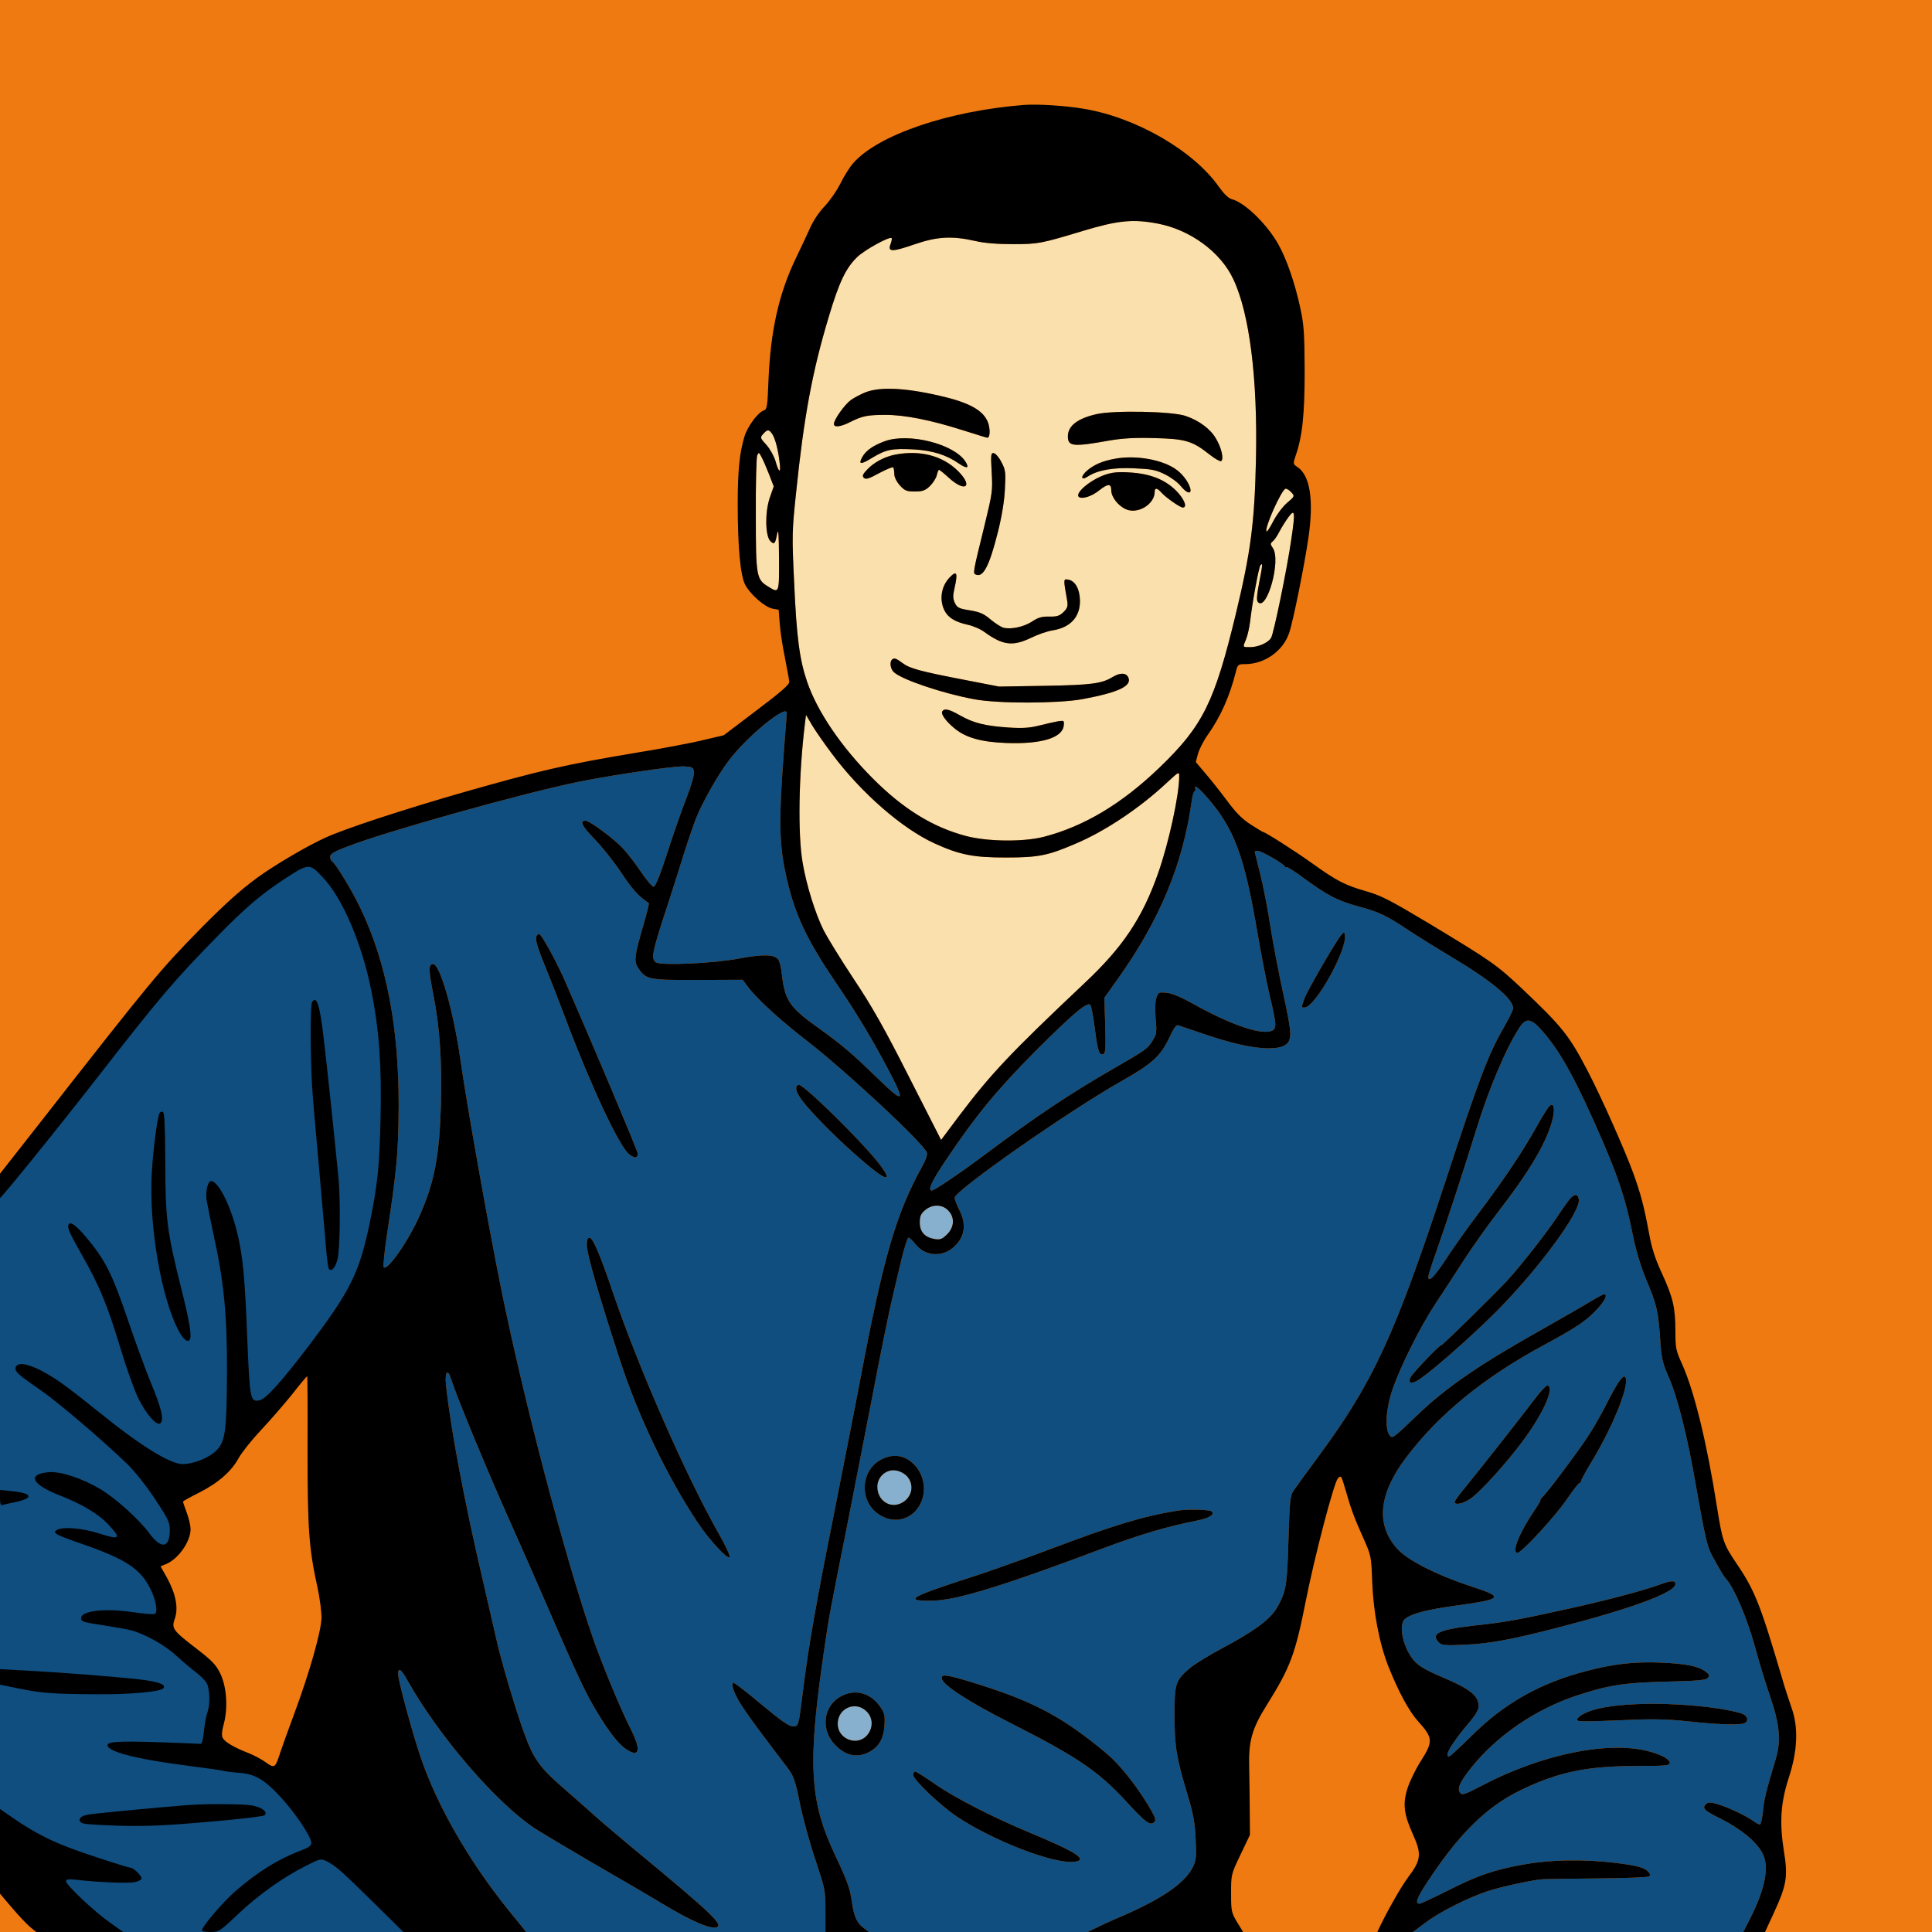
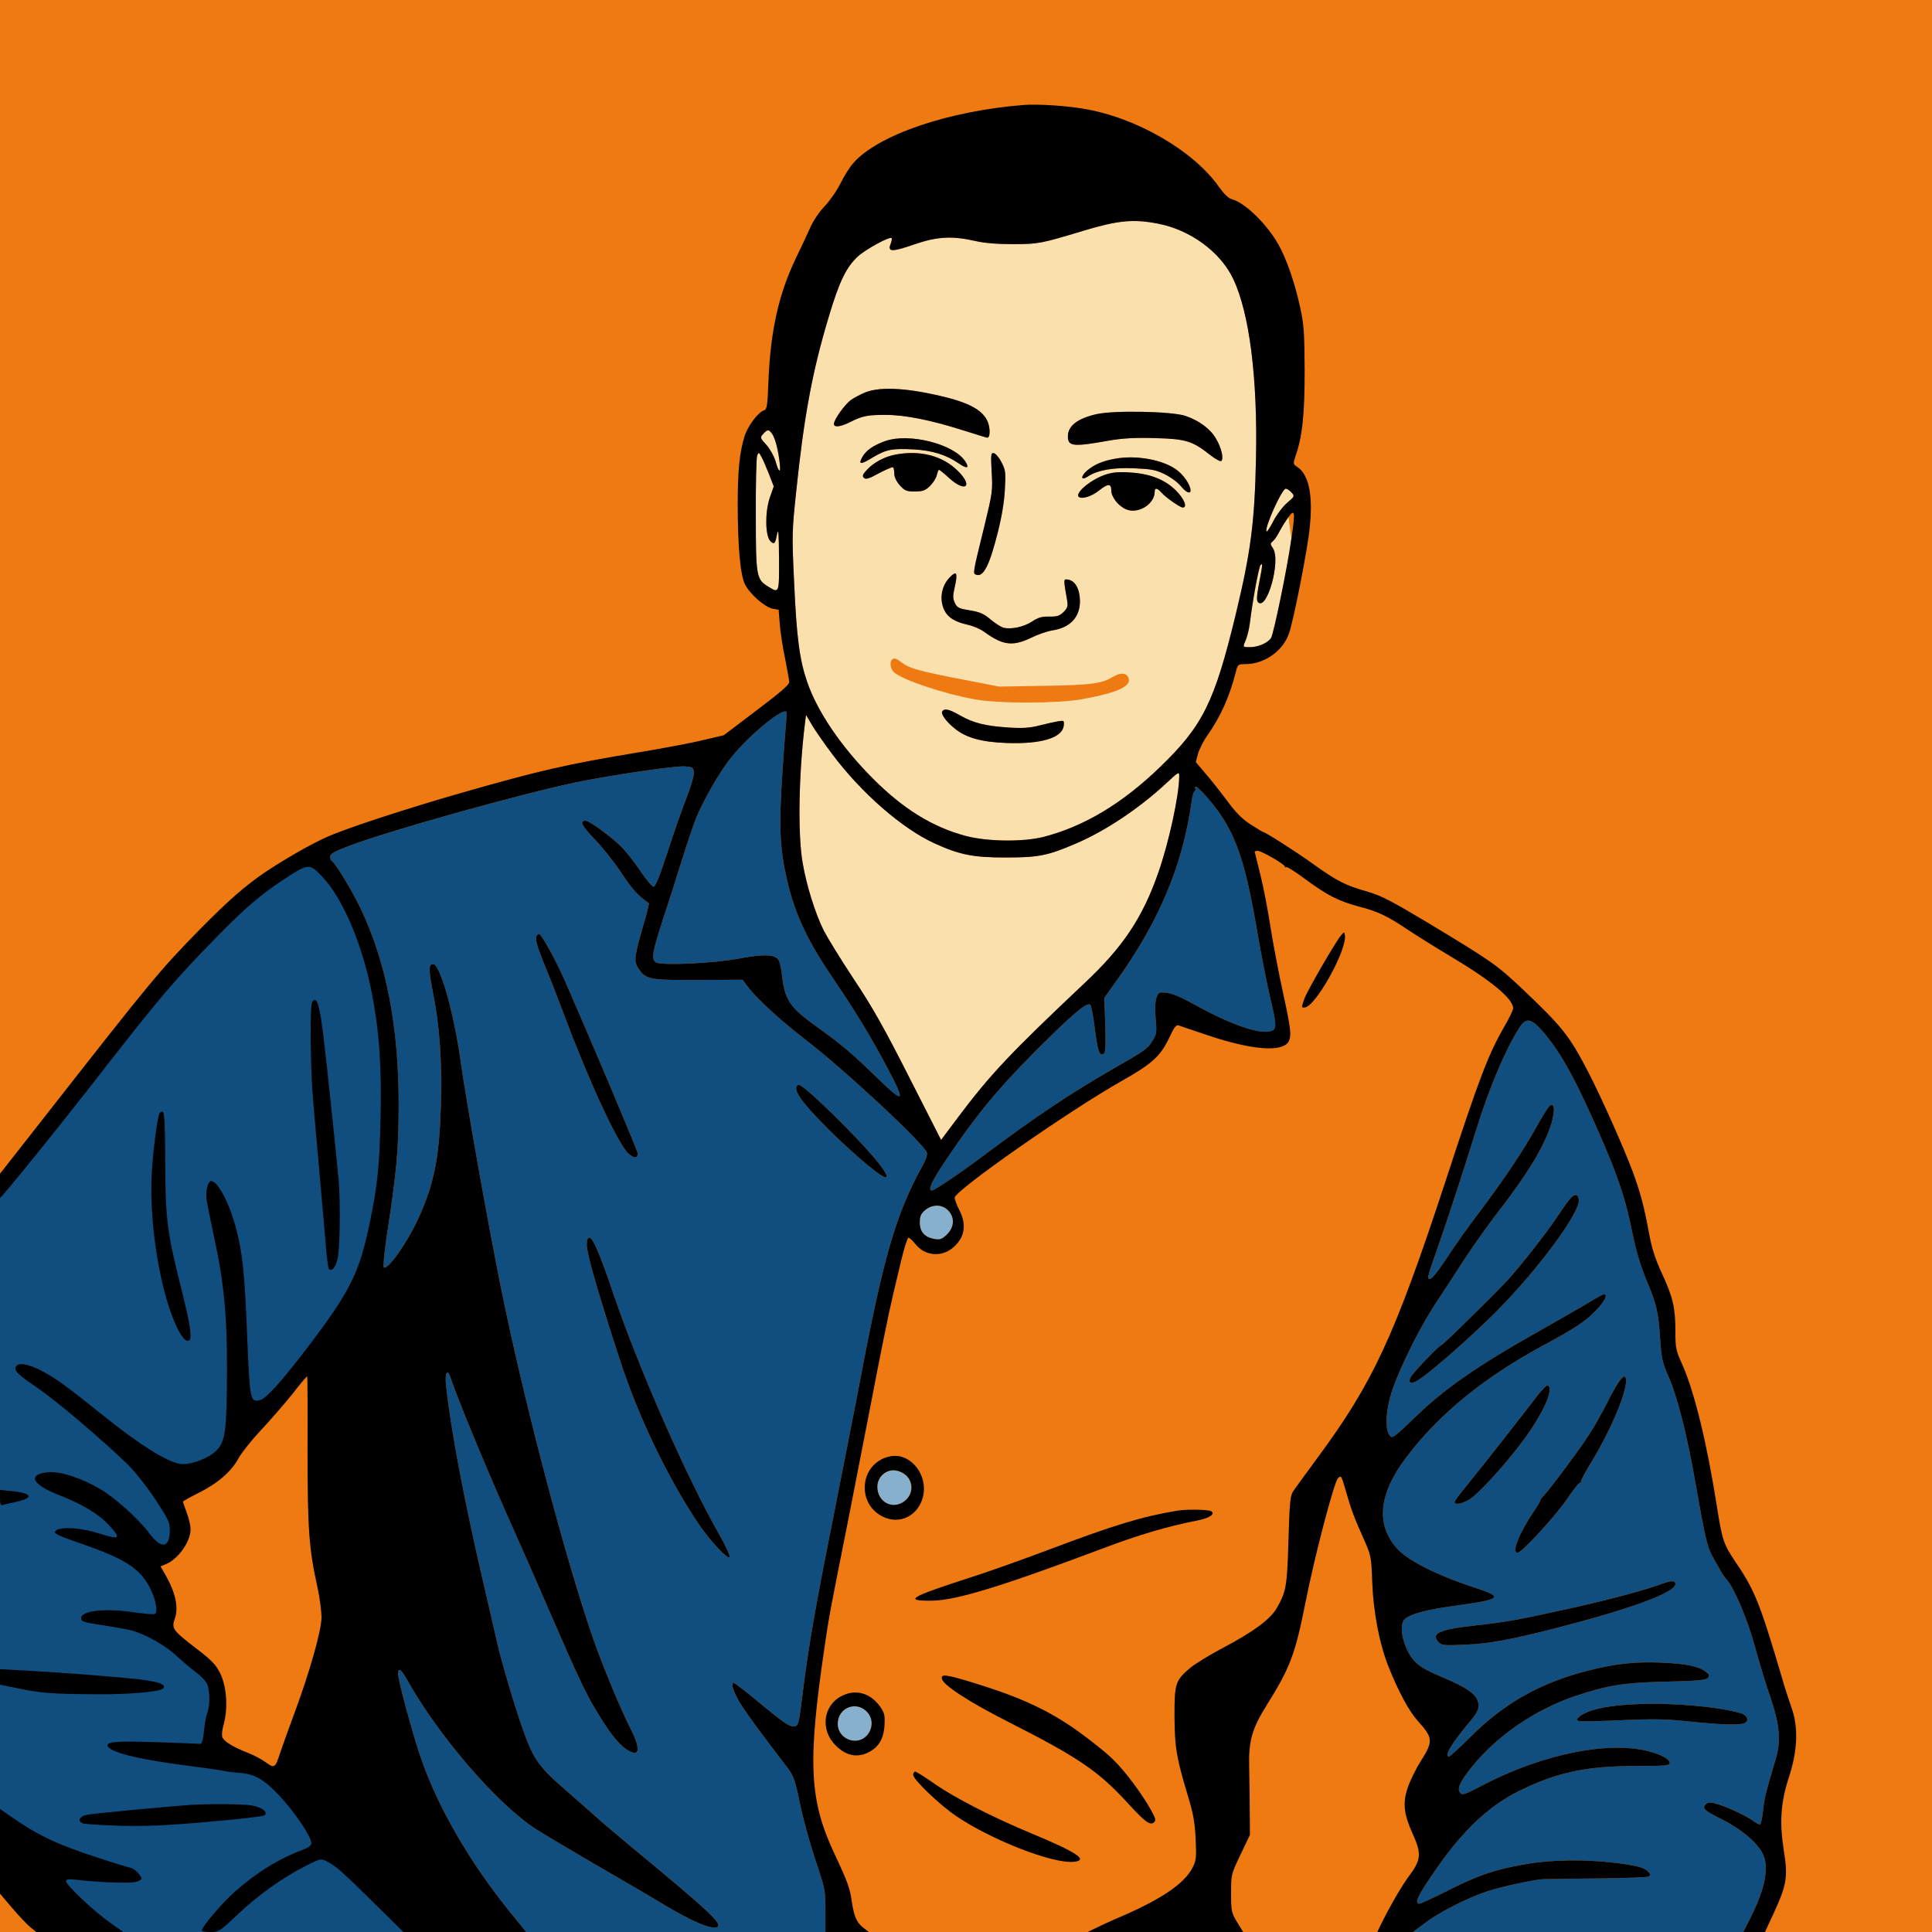
<svg xmlns="http://www.w3.org/2000/svg" width="100%" height="100%" viewBox="0 0 1024 1024" version="1.1" xml:space="preserve" style="fill-rule:evenodd;clip-rule:evenodd;stroke-linejoin:round;stroke-miterlimit:2;">
  <rect id="Background" x="0" y="0" width="1024" height="1024" style="fill:rgb(239,122,17);" />
  <g transform="matrix(0.1,0,0,-0.1,0,1024)">
    <g transform="matrix(10,0,0,-10,0,10240)">
      <path d="M459.8,907.6C462.8,911 462.7,916.1 459.6,919.7C454.4,925.8 444,921.8 444,913.7C444,905 454.1,901.1 459.8,907.6Z" style="fill:rgb(135,176,207);" />
    </g>
    <g transform="matrix(10,0,0,-10,0,10240)">
      <path d="M480.8,782.5C484.8,787.1 483.4,793.7 477.9,796.6C471.7,799.8 465,795.3 465,788C465,782.7 469.8,778.5 474.9,779.4C477,779.7 479.4,781 480.8,782.5Z" style="fill:rgb(135,176,207);" />
    </g>
    <g transform="matrix(10,0,0,-10,0,10240)">
      <path d="M502.5,641.5C506.1,645.1 505.9,650.3 502,654.2C499.3,656.8 498.4,657.2 495.3,656.7C490.1,655.8 487.5,652.9 487.5,647.9C487.5,644.6 488.1,643.3 490.3,641.4C494.1,638.2 499.3,638.2 502.5,641.5Z" style="fill:rgb(135,176,207);" />
    </g>
    <g transform="matrix(10,0,0,-10,0,10240)">
      <path d="M684.5,261C686.3,263 686.2,263.1 682.1,266.6C679.8,268.6 676.6,272.9 674.9,276.2C673.2,279.5 671.6,282 671.3,281.7C669.9,280.3 679.4,259 681.5,259C682.1,259 683.5,259.9 684.5,261Z" style="fill:rgb(249,224,173);" />
    </g>
    <g transform="matrix(10,0,0,-10,0,10240)">
-       <path d="M684.5,285.3C682.3,301 675.1,335.8 673.7,338.1C672.1,340.7 666.9,343 662.6,343C658.5,343 658.6,343.2 660.4,338.9C661.2,337 662.1,333 662.5,330C663.8,318.8 667.2,300.5 668.1,299.5C669.3,298.2 669.3,299.1 667.3,309.3C666.1,315.8 665.9,318.3 666.8,319.2C671.5,323.9 679,297.2 674.7,290.6C673.2,288.4 673.2,288.1 674.6,286.9C675.5,286.2 677.1,283.8 678.2,281.6C679.4,279.3 681.5,276 682.9,274.1C686.3,269.5 686.6,271.1 684.5,285.3Z" style="fill:rgb(249,224,173);" />
+       <path d="M684.5,285.3C682.3,301 675.1,335.8 673.7,338.1C672.1,340.7 666.9,343 662.6,343C658.5,343 658.6,343.2 660.4,338.9C661.2,337 662.1,333 662.5,330C663.8,318.8 667.2,300.5 668.1,299.5C669.3,298.2 669.3,299.1 667.3,309.3C666.1,315.8 665.9,318.3 666.8,319.2C671.5,323.9 679,297.2 674.7,290.6C673.2,288.4 673.2,288.1 674.6,286.9C675.5,286.2 677.1,283.8 678.2,281.6C679.4,279.3 681.5,276 682.9,274.1Z" style="fill:rgb(249,224,173);" />
    </g>
    <g transform="matrix(10,0,0,-10,0,10240)">
      <path d="M409.4,230.2C411,232.7 412.6,239.1 413.3,245.8C413.9,251.2 412.7,250.4 411,244.3C410.2,241.7 408.1,237.9 406.2,235.8C402.8,232.1 402.8,231.9 404.5,230C406.8,227.4 407.6,227.5 409.4,230.2Z" style="fill:rgb(249,224,173);" />
    </g>
    <g transform="matrix(10,0,0,-10,0,10240)">
      <path d="M407.5,251.1L410.1,257.8L407.9,264.1C405.4,271.8 405.6,284 408.3,286.8C410.4,288.8 410.9,288.3 411.9,282.9C412.6,279.7 412.8,283.1 412.9,295.7C413,314.6 413,314.5 407.3,311C400.9,307.1 400.6,305.8 400.6,273C400.5,256.8 400.9,242.6 401.3,241.5C402.1,239.6 402.2,239.6 403.5,242C404.3,243.4 406.1,247.5 407.5,251.1Z" style="fill:rgb(249,224,173);" />
    </g>
    <g transform="matrix(10,0,0,-10,0,10240)">
      <path d="M441.1,399.7C456.5,420.3 478.2,439.2 495.3,447C508.7,453.1 515.9,454.5 533,454.5C550.3,454.5 555.4,453.5 570,447.2C585.7,440.6 604.2,428.2 618.4,414.9C624.9,408.9 625,408.8 625,411.6C625,421.5 619.4,447 613.9,462.6C605.5,486.6 595.1,502.1 574.6,521.3C535.5,558.2 525.1,569.2 508,591.9L498.8,604.2L481.9,571C468.8,545.1 462.3,533.6 452.5,518.9C445.6,508.5 438.5,496.9 436.6,493.2C432.1,484.2 427.4,469.1 425.4,457.2C422.8,442.1 423.3,410.9 426.6,383.7L427.2,378.9L430.5,384.5C432.3,387.5 437.1,394.4 441.1,399.7Z" style="fill:rgb(249,224,173);" />
    </g>
    <g transform="matrix(10,0,0,-10,0,10240)">
      <path d="M613.6,118.5C630.9,121.8 647,133.6 653.7,148C662.3,166.2 666.6,200.7 665.7,243C665,277 662.9,292.7 655,325.5C643.7,372.2 637.6,384.6 614.8,406.6C594.6,426.1 574.4,438.1 553,443.6C542.2,446.3 523.5,446.1 512,443.1C494.3,438.4 478.7,428.8 462.4,412.4C445.9,395.8 433.2,377.2 427.8,361.4C423.8,349.7 422.2,338 420.9,308.5C419.7,283.9 419.8,281.3 421.9,261.5C426.1,220.6 430.6,196.7 439.2,168.1C444.9,149 448.5,141.7 454.7,135.9C458.9,132.1 471.5,125.2 472.6,126.2C472.8,126.5 472.6,127.9 472,129.4C470.4,133.6 472.8,133.6 484.4,129.6C496.6,125.4 504.4,124.9 516.8,127.7C521.9,128.9 528.7,129.4 537,129.4C550.2,129.4 551.8,129.1 573.9,122.4C592.5,116.8 600.5,116 613.6,118.5ZM472.7,349.7C471.4,351 472,354.7 473.8,356.3C478.2,360.3 499.9,367.6 516.3,370.6C528.8,373 560.7,372.9 573.5,370.6C593,367 600.4,363.5 597.9,358.8C596.6,356.5 593.6,356.5 589.6,358.9C584,362.3 578.4,363.1 553.8,363.5L529.5,363.9L511.5,360.4C487.6,355.8 482.1,354.3 478.3,351.4C475,348.9 473.8,348.5 472.7,349.7ZM499.4,377.1C498.6,378.5 501.5,382.5 506.1,386.2C512,391 520.1,393.3 533.3,393.8C551.8,394.5 563.1,391.1 563.8,384.6C564.1,381.9 564,381.8 560.8,382.3C559,382.6 554.6,383.6 551,384.5C546,385.8 542.2,386.1 534.5,385.6C522.3,384.8 515.8,383.2 508.7,379.1C502.9,375.8 500.5,375.3 499.4,377.1ZM503.2,306.2C498.9,310.8 497.8,317.7 500.5,323.4C502.4,327.3 506.1,329.6 512.8,331.1C515.6,331.7 519.7,333.4 521.8,335C531.6,342.1 536.8,342.7 546.6,338C550,336.3 555.2,334.5 558,334.1C567.3,332.6 572.5,327 572.4,318.4C572.3,312.1 569.8,307.7 566,307.2C563.6,306.8 563.6,306.9 565.6,318.2C566.1,321.3 565.8,322.3 563.7,324.4C561.6,326.4 560.3,326.9 556.2,326.8C552.2,326.7 550.2,327.3 546.9,329.5C542.5,332.3 536,333.7 531.8,332.7C530.5,332.3 527.5,330.4 525.1,328.4C521.6,325.4 519.5,324.4 514.1,323.5C508.3,322.6 507.3,322.1 506.1,319.6C505,317.2 505,315.7 505.9,311.8C507.8,303.4 507.1,302.1 503.2,306.2ZM581.2,219.5C571.1,221.8 566,225.7 566,231.3C566,236.7 568.9,236.9 587.9,233.5C594.9,232.3 601.3,231.9 611.9,232.2C628.4,232.6 632,233.7 641.2,241C644,243.2 646.7,244.7 647.2,244.4C648.8,243.4 647.4,237.3 644.5,232.5C641.6,227.4 635.7,223 628.5,220.5C621.6,218 590.4,217.4 581.2,219.5ZM585.5,251.7C577.4,254.6 569.2,261.8 572,263.5C573.8,264.6 578.8,263 582.6,259.9C587.3,256.2 589,256.2 589,259.9C589,263.5 592.8,268.3 597,270C603.2,272.6 612,267.2 612,260.7C612,258.4 613.3,258.5 615.6,261.1C618,263.8 625.5,269 626.9,269C629.5,269 627.7,264.4 623.3,260C617.3,254.1 609.5,251 598.5,250.4C592.4,250 589.3,250.4 585.5,251.7ZM591.2,243.1C584.5,244.3 580.3,246 576.2,249.4C572.6,252.5 572.8,255 576.5,252.6C581.6,249.2 590,247.7 601,248.2C610.2,248.6 612.6,249 617.4,251.4C620.5,252.9 624.3,255.7 625.8,257.6C628.5,260.9 631,262.1 631,259.9C631,257.1 627.4,251.7 623.6,249C616.4,243.7 602.4,241.1 591.2,243.1ZM458.8,207.9C456.3,208.9 452.7,210.8 451,212C447.7,214.4 442,222.4 442,224.7C442,226.7 445.5,226.3 450.8,223.6C457.2,220.4 459.9,219.9 469.5,219.9C479.6,219.9 493.6,222.7 510.2,228C517.1,230.2 523,232 523.3,232C524.6,232 524.9,228.4 524,225C522.2,218.4 515.4,214.1 501.5,210.6C481.8,205.7 467,204.7 458.8,207.9ZM525.6,250.2C526.2,260.1 526,261.3 521.7,279C515.4,304.6 515.6,303.9 517.4,304.6C521.2,306.1 524.5,299.6 528.9,282C530.9,274.1 532.3,265.8 532.6,259.5C533.1,250.4 533,249.1 530.8,245C529.6,242.5 527.7,240.4 526.8,240.2C525.2,239.9 525.1,240.7 525.6,250.2ZM474.3,241C468.8,242.1 463.1,245.1 459.6,248.9C457.2,251.4 456.9,252.3 457.9,253.3C458.9,254.2 460.5,253.8 465.9,250.8C469.7,248.8 473,247.4 473.4,247.7C473.7,248.1 474,249.6 474,251.2C474,252.9 475.2,255.3 476.9,257.2C479.5,260.1 480.5,260.5 484.9,260.5C489,260.5 490.4,260 492.9,257.6C494.5,256 496.2,253.4 496.5,251.9C496.9,250.3 497.4,249 497.7,249C498,249 500.5,251 503.2,253.5C511.8,261.2 515.9,257.8 507.8,249.7C499.6,241.5 487.6,238.4 474.3,241ZM469.1,233.8C462.8,236.1 459,238.7 457,242.3C454.8,246.3 456.2,246.4 462.5,242.5C469.7,238.2 472.8,237.6 484.4,238.2C494.3,238.8 501.6,241.1 508.1,245.6C512.6,248.7 514,248.2 511.6,244.5C505.5,235.3 481.8,229.3 469.1,233.8Z" style="fill:rgb(249,224,173);" />
    </g>
    <g transform="matrix(10,0,0,-10,0,10240)">
      <path d="M417,377.9C417,378.3 416.6,384.3 416,391.1C412.6,435.3 412.7,447.4 417.2,466.5C421.4,484.8 427.9,498.5 442.5,520C453.8,536.6 461.7,549.7 470.4,566.1C480.2,584.7 479.5,585.4 464.7,571.1C451.6,558.3 445.7,553.4 434,545C418.4,533.9 416,530.3 414.4,516.5C414.1,513.1 413.2,509.6 412.5,508.6C410.4,505.8 404.5,505.7 392,508C377.8,510.7 349.8,511.9 347.5,510C345.1,508 345.7,504.8 351.9,485.6C355.2,475.7 359.7,461.4 362,454C364.3,446.6 367.5,437.3 369,433.5C372.3,425.2 380.5,410.7 386.2,403.2C395.7,390.5 417,373 417,377.9Z" style="fill:rgb(16,78,127);" />
    </g>
    <g transform="matrix(10,0,0,-10,0,10240)">
      <path d="M748.9,1024L755.6,1019C762.9,1013.4 778.8,1005.4 789,1002.2C796,999.9 814.3,996 818.1,996C819.4,995.9 832.2,995.8 846.6,995.6C860.9,995.5 873.2,995 873.9,994.6C874.8,994 874.8,993.5 873.8,992.3C871.8,989.9 868.2,988.9 856.5,987.4C840,985.4 822.3,985.6 808.4,988.1C792.6,990.8 783.1,994 767.1,1002.2C759.7,1005.9 753.1,1009 752.3,1009C749.6,1009 751.2,1005.2 758.8,994.1C774.2,971.2 788.4,957.5 805.2,949.2C825.4,939.3 840.8,936 867.7,936C882.3,936 885,935.8 885,934.5C885,932.6 881.7,930.6 875.5,928.7C854.2,922.2 817.8,929.4 785.3,946.5C776.7,951 775,951.6 774,950.4C772.1,948.2 773.6,944.6 780,936.6C793.6,919.8 813.5,906.2 835,898.9C852.2,893.2 860.7,891.8 883.2,891.3C899.9,890.9 904.2,890.5 905.2,889.3C906.2,888.1 906,887.5 904,886C900.2,883.1 893.6,881.8 880.1,881.2C866.4,880.7 855.8,881.8 841.2,885.6C816.3,892 797,902.9 779.3,920.7C773.6,926.3 768.6,931 768,931C765.2,931 769.4,923.9 779.3,912.2C783.7,906.9 784.5,904.6 783,901C781.5,897.4 776.7,894.2 765.5,889.4C754.3,884.7 750.9,882.5 748,878.3C743.9,872.3 741.9,864 743.6,859.5C744.9,856.2 753.9,853.4 771,851.1C796.5,847.6 797.4,846.6 780.5,841.1C761.1,834.7 745.8,826.9 740.3,820.6C729.1,807.9 730.8,791.7 745.2,772.6C762.6,749.5 786.5,730 819,712.5C835.5,703.6 840.8,700 846.4,694C850.6,689.5 852.3,686 850.2,686C849.7,686 846.7,687.6 843.4,689.6C840.2,691.6 826.7,699.3 813.5,706.8C784.2,723.3 766.1,735.8 752,749.3C737.9,762.8 738,762.7 736.4,760.6C733.9,757.1 734.6,746.3 738.1,736.3C742.5,723.6 752.8,703.1 760.8,691C764.6,685.2 771.6,674.6 776.2,667.4C780.9,660.2 788.6,649.4 793.2,643.4C810,621.8 819,606.8 822.5,594.7C824.3,588.3 823.8,584.1 821.4,586.1C820.6,586.7 817.4,591.8 814.3,597.4C807,610.5 797.4,624.8 783.8,642.9C777.7,650.9 769.8,662.1 766.2,667.7C760,677.1 757,680 757,676.6C757,675.9 759.1,669.4 761.6,662.4C766.4,648.9 776.2,618.9 782.5,598.5C789.1,577.2 797.6,556.9 804.9,545.3C808.7,539.1 811.4,539.4 817.8,546.8C827.6,558.1 835.8,573.3 849.5,605C858.1,625 861.7,636.2 865,652.5C866.9,662 869.2,670 872.3,677.6C878.2,691.7 878.9,694.8 879.9,709.5C880.6,720.1 881.2,722.4 884.3,729.5C889.1,740.2 894.5,761.7 898.9,787.5C903.4,813.3 905,820.3 907.4,824.4C908.6,826.7 910.5,830 911.6,831.9C912.6,833.8 914.3,836.3 915.3,837.4C919.3,841.9 926.1,858 930.1,872.5C932.3,880.7 936,892.9 938.3,899.4C943.4,914.6 944.1,922.8 941.1,932.6C935.8,950.3 935,953.7 934.4,960.1C934,963.9 933.3,967 932.8,967C932.2,967 930.6,966.2 929.2,965.1C925.2,962.3 917.2,958.5 911.2,956.5C907,955.2 905.6,955.1 904.5,956C901.8,958.3 903,959.5 912.3,964.1C922.7,969.3 931.1,976.3 934.2,982.3C937.8,989.4 935.7,1000.7 927.9,1016.3L924,1024L748.9,1024ZM832.3,635.2C831.2,636.5 828,640.9 825.2,645.2C819.4,653.9 805.9,671 799.1,678.5C791.8,686.3 764.7,713 763.9,713C762.8,713 748.6,727.9 747.6,730.1C746.4,732.7 747.5,733.6 750.4,732.2C755.2,730 777.9,710.3 793.1,695.1C815,673.1 837.8,642.3 836.8,635.8C836.4,632.8 834.7,632.6 832.3,635.2ZM813.7,741.2C807.6,749.3 786.9,775.7 777.3,787.5C773.8,791.7 771,795.5 771,796.1C771,798 775.8,796.9 779.7,794.1C785,790.2 797.7,776.3 806.7,764.3C817.6,749.8 824.1,735.6 820.3,734.3C819.7,734.1 816.7,737.2 813.7,741.2ZM868.5,903.2C853.4,903.8 844.1,905.6 838.6,908.8C837,909.7 835.8,910.9 835.9,911.5C836,912.6 838.5,912.6 863,911.6C876.5,911 883.9,911.2 895.4,912.4C910.8,914.1 921.7,914.4 924.4,913.4C927.2,912.3 926.3,909.2 922.8,908.1C911.5,904.7 886.5,902.4 868.5,903.2ZM857.7,732.9C856.3,735 853.3,740.5 851,745.1C848.6,749.7 844.8,756.6 842.3,760.3C837.5,767.9 820.9,790.1 817.9,793.1C816.8,794.2 816.2,795 816.5,795C816.8,795 815.3,797.6 813.2,800.7C805.3,812.4 801,823 804.3,823C806.5,823 824.3,803.7 830.4,794.7C833.7,789.9 836.7,786 837.2,786C837.6,786 838,785.5 838,785C838,784.4 840.6,779.6 843.9,774.2C855.8,754.4 864.6,731.7 861.1,729.6C860.6,729.3 859.1,730.8 857.7,732.9ZM880.5,839.6C872.3,842.7 852.8,847.9 833,852.3C804.5,858.6 798.5,859.7 782.1,861.5C762.6,863.7 758,865.8 762.7,870.6C764.2,872.1 766,872.2 777,871.7C789.6,871.1 800.5,869.1 824,863.1C864.4,852.7 888,844.1 888,839.5C888,837.6 885.7,837.7 880.5,839.6Z" style="fill:rgb(16,78,127);" />
    </g>
    <g transform="matrix(10,0,0,-10,0,10240)">
-       <path d="M460.5,1024L457.3,1021.5C454,1018.9 452.6,1015.5 451.5,1008C450.5,1000.8 449.2,997.3 442.5,983C428.9,954.2 427.9,934.6 437.1,872.5C439.3,857.2 439.9,854.1 449.6,805.5C453.6,785.1 458.9,757.7 461.5,744.5C466.5,718.2 471.3,694.6 473.4,686C474.1,683 476,675 477.6,668.3C479.2,661.5 481,656 481.5,656C482.1,656 483.7,657.5 485.2,659.4C490.2,665.7 498.9,666.5 505.1,661.3C511.3,656 512.5,649.3 508.5,641.4C507.1,638.7 506,635.8 506,634.8C506,631.1 566.4,588.8 594.6,572.9C610.7,563.8 615,559.8 619.6,550.3C622.4,544.3 623.4,543 624.8,543.5C625.7,543.9 633,546.3 641,549C663.8,556.6 679.9,557.8 683,552C684.6,549 684.2,545.4 680.1,526.5C677.9,516.6 674.9,500.8 673.4,491.5C672,482.1 669.5,469.4 667.9,463.1C666.3,456.8 665,451.5 665,451.4C665,451.2 665.7,451 666.7,451C668.7,451 681,458.1 681,459.3C681,459.7 681.4,459.9 681.8,459.6C682.2,459.3 686.5,462 691.3,465.6C703.7,474.7 709.2,477.5 720.3,480.5C730.6,483.2 735.2,485.4 746.5,493C750.4,495.6 760.5,501.9 769,507C790.5,519.8 802,529.4 802,534.4C802,535.3 800,539.5 797.5,543.8C788.8,558.9 784.3,570.6 766,626.5C739.1,708.4 727.7,732.9 698.2,772.8C692.2,780.9 686.5,788.8 685.4,790.4C683.8,792.9 683.5,796.3 682.9,816.4C682.2,840.9 681.7,843.7 676.6,852.5C673.1,858.4 664.3,864.9 648,873.5C641,877.2 633.2,882 630.6,884.2C623,890.7 622.5,892.3 622.5,909.5C622.6,926 623.5,931.5 629.5,951.5C632.4,961 633.3,965.8 633.7,974.5C634.2,984.4 634,986 632.2,989.7C627.6,998.7 614.8,1007.2 590.5,1017.4C584.5,1020 577.6,1023.5 576.5,1024L460.5,1024ZM710.9,495.6C708,498.9 693,524.9 691.4,529.2C689.7,534.2 689.7,534 691.4,534C697.1,534 714.3,503 712.8,495.5C712.5,493.9 712.4,493.9 710.9,495.6ZM624,800.7C605.7,803.7 591,808.1 555.5,821.5C541.2,826.9 522.5,833.5 514,836.2C482.1,846.5 478.6,848.6 494.1,848.4C507,848.2 531.6,840.6 585,820.5C603.6,813.5 618.8,809 634.1,806C640.9,804.7 644.3,802.6 642,801C640.6,800.1 629.1,799.8 624,800.7ZM499.2,889.7C499.8,893.2 513.8,902.2 535.5,913.2C571.2,931.3 582.1,938.7 597.1,955C606.9,965.7 609.5,967.7 611.6,965.9C612.8,964.9 612.6,963.9 609.9,959.1C605.1,950.6 596.7,939.2 590.2,932.8C586.4,928.9 574.8,919.8 567.5,914.9C553,905.2 538.7,898.8 514.3,891.4C501.4,887.5 498.7,887.2 499.2,889.7ZM445.9,899C436.2,904.1 434.7,917 442.9,925.1C448.1,930.3 453.6,931.7 459.4,929.2C465.5,926.5 468.3,922 468.8,914.5C469.1,909.5 468.8,907.9 466.8,905C461.6,897.3 453.5,895 445.9,899ZM471.3,772C455,775.8 453.7,798.5 469.4,804.5C477.2,807.5 485.4,803.6 488.5,795.5C493.3,783.2 483,769.2 471.3,772ZM484,940.7C484,943.2 498.2,956.8 507,962.7C525.9,975.4 558,987.9 569.1,986.8C577.2,986 570.9,981.8 546.1,971.5C526.3,963.3 506.1,952.9 495.7,945.7C490.4,942 485.7,939 485.1,939C484.5,939 484,939.8 484,940.7Z" style="fill:rgb(16,78,127);" />
-     </g>
+       </g>
    <g transform="matrix(10,0,0,-10,0,10240)">
      <path d="M278.9,1024L269,1011.8C248.4,986.1 231.7,957.1 223,931.5C218.5,918.4 211,890.6 211,887.2C211,883.5 212.7,884.7 216,890.7C232.7,920.4 263.1,955.6 283.5,969.1C287.4,971.6 301.3,979.9 314.5,987.6C327.7,995.2 344.3,1004.9 351.4,1009.2C366.7,1018.4 377,1022.8 380.1,1021.4C383.3,1019.9 376,1013.1 333.9,978.3C327.1,972.6 319.6,966.3 317.4,964.3C315.1,962.2 307.5,955.5 300.4,949.3C285.8,936.7 282.8,932.6 277.4,917.4C273.3,906.1 266.1,881.8 263.7,871.5C262.8,867.6 259.4,852.8 256.1,838.5C245.8,794.3 239,757.9 236.4,734.4C235.7,727.2 237.2,725 239,730.7C242,740 256.4,774.9 267.7,800.5C274.6,815.9 285.3,840.2 291.5,854.6C306.2,888.5 310.6,897.8 316.5,907.5C322.7,917.8 327.7,924.2 331.6,926.9C338.8,931.9 340,927.9 334.6,917.1C329,906.1 319.6,883.4 314.5,868.9C299.5,825.7 277.7,742.8 265.6,683C258.4,647.4 247.3,584.8 244,561.5C240.4,536.2 233.2,511 229.6,511C227.1,511 227.1,513.8 229.5,526.2C233.1,544.1 234.3,562.4 233.7,585.5C232.9,612.6 230.3,626.5 222.6,643.9C216.7,657.5 205.4,673.7 203.4,671.7C203,671.3 203.7,664.1 204.9,655.7C210.4,619.7 211.2,610.1 211.3,586C211.4,544.5 204.8,510.1 191.1,481.5C186.6,472 177.9,457.7 175.9,456.4C175.4,456.1 175,455 175,454C175,452.6 177.2,451.3 184.3,448.6C205.3,440.5 275.1,421 305.5,414.6C324.1,410.8 357.4,405.9 362.7,406.2C367.1,406.5 367.5,406.7 367.8,409.3C368,410.8 366.3,416.7 363.9,422.8C361.6,428.7 357,441.7 353.8,451.7C349.9,463.8 347.4,470 346.4,470C345.7,470 342.7,466.5 339.8,462.2C337,458 332.6,452.3 330.1,449.6C325.2,444.4 312.5,435 310.4,435C307,435 308.4,437.8 315.2,444.8C319.3,449 325.7,457.1 329.4,462.7C335,471.2 338.1,474.7 343.9,478.7C344.1,478.9 342.9,483.8 341.2,489.7C336.2,506.8 335.8,509.5 338.4,513.3C342.4,519.2 344,519.5 370,519.4L393.6,519.3L397,523.8C402.3,530.4 414.2,541.2 427,551.1C447.7,567 490.1,606.5 491.3,611C491.6,612.1 490.5,615.3 488.8,618.2C474.9,643.4 468.3,666.1 456,731C453.9,742.3 447.6,774 442.2,801.5C432.4,850.5 428.6,872 425.5,897C423.2,915.2 423.3,915 420.1,915C418.2,915 413.8,911.9 403.7,903.5C396.2,897.2 389.5,892 388.9,892C387.2,892 388.7,896.8 392.3,902.7C394,905.6 399.7,913.6 405,920.6C410.2,927.5 416,935.1 417.8,937.5C420.6,941.3 421.6,944 424,956C425.6,963.8 429.3,977.2 432.2,985.8C437.3,1001.1 437.5,1001.8 437.5,1012.7L437.5,1024L278.9,1024ZM311,659.8C311,664.5 317.2,686 328.8,721.5C338.4,750.8 353.6,782.6 369.6,806.7C375.9,816.2 386,827.1 386.7,825.2C387,824.5 384.6,819.3 381.4,813.7C363.6,782.4 338.6,725.4 324.9,685.2C318,664.8 314.2,656 312.4,656C311.5,656 311,657.3 311,659.8ZM284.7,495.7C283.3,497.1 284.2,500.6 289.4,513.3C292.4,520.6 297.1,532.8 300,540.5C312.8,574.6 328,607.1 333.2,611.5C336.2,614.1 338,614 338,611.4C338,610 314.3,553.9 299.3,519.6C294.5,508.8 286.9,495 285.7,495C285.5,495 285,495.3 284.7,495.7ZM422,576.7C422,579.9 425.9,585 436.3,595.7C445.8,605.5 460.8,618.9 466.5,622.6C471.6,625.9 471,623.2 465.3,616C455.1,603.3 426.2,575 423.4,575C422.6,575 422,575.8 422,576.7Z" style="fill:rgb(16,78,127);" />
    </g>
    <g transform="matrix(10,0,0,-10,0,10240)">
      <path d="M639,421.7C654.1,438.7 659.5,453.1 666.5,494.5C668.5,506 671.4,521 673,527.8C676.8,543.6 676.9,545.7 673.3,546.6C666.9,548.2 651.6,542.8 632.1,531.9C626.4,528.7 621.2,526.5 618.4,526.2C614.3,525.8 614,525.9 613,528.6C612.3,530.4 612.1,534.5 612.5,539.7C613.2,547.1 613,548.3 611,551.4C608.4,555.8 607,556.8 590,566.5C566.8,579.9 548.5,592.1 522,612C508.6,622 495.3,631 493.9,631C491.5,631 493.8,626 501.8,614.2C517.2,591.2 528.6,577.4 549,556.9C568.5,537.4 576.3,530.8 577.9,532.6C578.4,533.1 579.5,538.8 580.3,545.3C581.8,557.1 582.7,559.9 585,558.5C586,557.9 586.1,554 585.8,543.3L585.3,528.9L592.2,519.2C614.6,487.8 626.9,458.3 631.6,424.7C631.9,422.1 632.6,419.7 633.1,419.4C633.6,419.1 633.8,418.4 633.5,417.9C633.1,417.4 633.3,417 633.9,417C634.4,417 636.7,419.1 639,421.7Z" style="fill:rgb(16,78,127);" />
    </g>
    <g transform="matrix(10,0,0,-10,0,10240)">
      <path d="M166.721,453.873L195.842,501.872L205.931,554.522L206.114,615.731L198.842,660.113L164.207,720.045L140.45,748.62L113.269,779.342L89.939,793.423L95.205,807.166L93.305,818.031L79.07,827.629L85.84,844.319L86.943,858.334L93.048,871.668L112.109,888.015L111.442,928.314L134.6,936.757L149.039,945.336L220,1024L28,1024L0,988L0,628L98.709,507.039L131.339,474.346L166.721,453.873Z" style="fill:rgb(16,78,127);" />
    </g>
    <path d="M5430,9684C5030,9653 4654,9526 4522,9375C4504,9355 4474,9307 4454,9267C4434,9227 4396,9173 4369,9145C4342,9117 4310,9069 4295,9035C4280,9002 4247,8930 4220,8875C4128,8685 4084,8488 4073,8223C4068,8087 4065,8070 4049,8065C4018,8055 3963,7982 3946,7927C3920,7843 3910,7746 3910,7570C3910,7341 3924,7191 3949,7142C3975,7091 4053,7022 4095,7014L4127,7008L4133,6932C4136,6889 4149,6808 4161,6750C4172,6692 4183,6636 4183,6626C4185,6612 4136,6570 4010,6475L3836,6343L3725,6317C3665,6302 3505,6272 3370,6250C2998,6188 2860,6156 2450,6039C2134,5948 1829,5848 1724,5800C1635,5759 1504,5683 1405,5617C1300,5546 1209,5466 1059,5314C844,5094 810,5053 222,4302L0,4019L0,3890C13,3898 287,4234 552,4575C844,4950 931,5052 1149,5274C1298,5427 1382,5498 1500,5576C1637,5666 1639,5666 1709,5592C1815,5482 1919,5238 1969,4985C2010,4778 2023,4594 2017,4315C2011,4054 2002,3965 1959,3755C1904,3493 1857,3398 1638,3109C1493,2918 1409,2824 1375,2818C1327,2808 1324,2823 1311,3135C1298,3474 1287,3590 1254,3719C1219,3857 1156,3980 1119,3980C1102,3980 1088,3926 1095,3880C1099,3855 1115,3777 1130,3705C1186,3453 1204,3275 1203,2975C1202,2661 1195,2601 1148,2553C1110,2514 1026,2480 968,2480C902,2480 745,2577 525,2755C357,2890 305,2928 229,2970C151,3012 94,3022 84,2995C75,2973 93,2956 204,2880C302,2813 536,2614 675,2480C713,2443 776,2364 821,2296C891,2190 900,2172 900,2131C900,2034 855,2027 791,2114C735,2189 614,2298 531,2348C432,2406 319,2443 257,2437C143,2427 168,2372 312,2316C433,2269 521,2217 576,2158C644,2085 636,2077 530,2111C438,2141 331,2150 300,2130C276,2115 295,2105 440,2055C672,1974 748,1923 801,1811C827,1756 837,1695 821,1686C816,1682 760,1687 699,1696C553,1717 430,1702 430,1664C430,1645 439,1642 551,1625C608,1616 673,1605 695,1599C770,1579 875,1520 935,1464C968,1434 1015,1394 1038,1377C1062,1359 1088,1333 1096,1318C1113,1286 1114,1202 1099,1163C1093,1148 1085,1104 1081,1065C1077,1022 1070,996 1063,997C1057,998 956,1002 838,1006C628,1013 570,1009 570,990C570,955 728,915 1005,880C1099,868 1182,856 1190,853C1198,851 1232,846 1265,844C1350,838 1399,810 1483,720C1561,637 1650,505 1650,472C1650,458 1637,448 1603,435C1477,388 1365,319 1245,214C1180,157 1070,28 1070,8C1070,3 1091,0 1116,0C1160,0 1165,3 1263,96C1374,200 1499,289 1622,351C1699,390 1701,390 1733,374C1782,348 1803,330 1977,159L2138,0L2789,0L2690,122C2484,379 2317,669 2230,925C2185,1056 2110,1334 2110,1368C2110,1405 2127,1393 2160,1333C2327,1036 2631,684 2835,549C2874,524 3013,441 3145,364C3277,288 3443,191 3514,148C3667,56 3770,12 3801,26C3833,41 3760,109 3339,457C3271,514 3196,577 3174,597C3151,618 3075,685 3004,747C2858,873 2828,914 2774,1066C2733,1179 2661,1422 2637,1525C2628,1564 2594,1712 2561,1855C2458,2297 2390,2661 2364,2896C2357,2968 2372,2990 2390,2933C2420,2840 2564,2491 2677,2235C2746,2081 2853,1838 2915,1694C3062,1355 3106,1262 3165,1165C3227,1062 3277,998 3316,971C3388,921 3400,961 3346,1069C3290,1179 3196,1406 3145,1551C2995,1983 2777,2812 2656,3410C2584,3766 2473,4392 2440,4625C2404,4878 2332,5130 2296,5130C2271,5130 2271,5102 2295,4978C2331,4799 2343,4616 2337,4385C2329,4114 2303,3975 2226,3801C2167,3665 2054,3503 2034,3523C2030,3527 2037,3599 2049,3683C2104,4043 2112,4139 2113,4380C2114,4795 2048,5139 1911,5425C1866,5520 1779,5663 1759,5676C1754,5679 1750,5690 1750,5700C1750,5714 1772,5727 1843,5754C2053,5835 2751,6030 3055,6094C3241,6132 3574,6181 3627,6178C3671,6175 3675,6173 3678,6147C3680,6132 3663,6073 3639,6012C3616,5953 3570,5823 3538,5723C3499,5602 3474,5540 3464,5540C3457,5540 3427,5575 3398,5618C3370,5660 3326,5717 3301,5744C3252,5796 3125,5890 3104,5890C3070,5890 3084,5862 3152,5792C3193,5750 3257,5669 3294,5613C3350,5528 3381,5493 3439,5453C3441,5451 3429,5402 3412,5343C3362,5172 3358,5145 3384,5107C3424,5048 3440,5045 3700,5046L3936,5047L3970,5002C4023,4936 4142,4828 4270,4729C4477,4570 4901,4175 4913,4130C4916,4119 4905,4087 4888,4058C4749,3806 4683,3579 4560,2930C4539,2817 4476,2500 4422,2225C4324,1735 4286,1520 4255,1270C4232,1088 4233,1090 4201,1090C4182,1090 4138,1121 4037,1205C3962,1268 3895,1320 3889,1320C3872,1320 3887,1272 3923,1213C3940,1184 3997,1104 4050,1034C4102,965 4160,889 4178,865C4206,827 4216,800 4240,680C4256,602 4293,468 4322,382C4373,229 4375,222 4375,113L4375,0L4605,0L4573,25C4540,51 4526,85 4515,160C4505,232 4492,267 4425,410C4289,698 4279,894 4371,1515C4393,1668 4399,1699 4496,2185C4536,2389 4589,2663 4615,2795C4665,3058 4713,3294 4734,3380C4741,3410 4760,3490 4776,3557C4792,3625 4810,3680 4815,3680C4821,3680 4837,3665 4852,3646C4902,3583 4989,3575 5051,3627C5113,3680 5125,3747 5085,3826C5071,3853 5060,3882 5060,3892C5060,3929 5664,4352 5946,4511C6107,4602 6150,4642 6196,4737C6224,4797 6234,4810 6248,4805C6257,4801 6330,4777 6410,4750C6638,4674 6799,4662 6830,4720C6846,4750 6842,4786 6801,4975C6779,5074 6749,5232 6734,5325C6720,5419 6695,5546 6679,5609C6663,5672 6650,5725 6650,5726C6650,5728 6657,5730 6667,5730C6687,5730 6810,5659 6810,5647C6810,5643 6814,5641 6818,5644C6822,5647 6865,5620 6913,5584C7037,5493 7092,5465 7203,5435C7306,5408 7352,5386 7465,5310C7504,5284 7605,5221 7690,5170C7905,5042 8020,4946 8020,4896C8020,4887 8000,4845 7975,4802C7888,4651 7843,4534 7660,3975C7391,3156 7277,2911 6982,2512C6922,2431 6865,2352 6854,2336C6838,2311 6835,2277 6829,2076C6822,1831 6817,1803 6766,1715C6731,1656 6643,1591 6480,1505C6410,1468 6332,1420 6306,1398C6230,1333 6225,1317 6225,1145C6226,980 6235,925 6295,725C6324,630 6333,582 6337,495C6342,396 6340,380 6322,343C6276,253 6148,168 5905,66C5845,40 5776,5 5765,-0L6589,0L6557,52C6527,102 6525,110 6525,205C6525,304 6525,306 6575,410L6625,515L6624,635C6624,701 6622,807 6621,870C6617,1013 6635,1077 6716,1206C6838,1401 6865,1472 6920,1750C6966,1984 7070,2382 7091,2404C7108,2422 7109,2420 7130,2349C7159,2246 7176,2199 7225,2090C7267,1996 7268,1993 7273,1855C7279,1695 7311,1528 7359,1407C7412,1274 7468,1170 7516,1117C7596,1028 7597,1011 7530,905C7502,861 7470,795 7459,758C7434,678 7441,623 7489,517C7536,413 7532,381 7464,291C7421,233 7340,88 7300,-0L7489,0L7556,50C7629,106 7788,186 7890,218C7960,241 8143,280 8181,280C8194,281 8322,282 8466,284C8609,285 8732,290 8739,294C8748,300 8748,305 8738,317C8718,341 8682,351 8565,366C8400,386 8223,384 8084,359C7926,332 7831,300 7671,218C7597,181 7531,150 7523,150C7496,150 7512,188 7588,299C7742,528 7884,665 8052,748C8254,847 8408,880 8677,880C8823,880 8850,882 8850,895C8850,914 8817,934 8755,953C8542,1018 8178,946 7853,775C7767,730 7750,724 7740,736C7721,758 7736,794 7800,874C7936,1042 8135,1178 8350,1251C8522,1308 8607,1322 8832,1327C8999,1331 9042,1335 9052,1347C9062,1359 9060,1365 9040,1380C9002,1409 8936,1422 8801,1428C8664,1433 8558,1422 8412,1384C8163,1320 7970,1211 7793,1033C7736,977 7686,930 7680,930C7652,930 7694,1001 7793,1118C7837,1171 7845,1194 7830,1230C7815,1266 7767,1298 7655,1346C7543,1393 7509,1415 7480,1457C7439,1517 7419,1600 7436,1645C7449,1678 7539,1706 7710,1729C7965,1764 7974,1774 7805,1829C7611,1893 7458,1971 7403,2034C7291,2161 7308,2323 7452,2514C7626,2745 7865,2940 8190,3115C8355,3204 8408,3240 8464,3300C8506,3345 8523,3380 8502,3380C8497,3380 8467,3364 8434,3344C8402,3324 8267,3247 8135,3172C7842,3007 7661,2882 7520,2747C7379,2612 7380,2613 7364,2634C7339,2669 7346,2777 7381,2877C7425,3004 7528,3209 7608,3330C7646,3388 7716,3494 7762,3566C7809,3638 7886,3746 7932,3806C8100,4022 8190,4172 8225,4293C8243,4357 8238,4399 8214,4379C8206,4373 8174,4322 8143,4266C8070,4135 7974,3992 7838,3811C7777,3731 7698,3619 7662,3563C7600,3469 7570,3440 7570,3474C7570,3481 7591,3546 7616,3616C7664,3751 7762,4051 7825,4255C7891,4468 7976,4671 8049,4787C8087,4849 8114,4846 8178,4772C8276,4659 8358,4507 8495,4190C8581,3990 8617,3878 8650,3715C8669,3620 8692,3540 8723,3464C8782,3323 8789,3292 8799,3145C8806,3039 8812,3016 8843,2945C8891,2838 8945,2623 8989,2365C9034,2107 9050,2037 9074,1996C9086,1973 9105,1940 9116,1921C9126,1902 9143,1877 9153,1866C9193,1821 9261,1660 9301,1515C9323,1433 9360,1311 9383,1246C9434,1094 9441,1012 9411,914C9358,737 9350,703 9344,639C9340,601 9333,570 9328,570C9322,570 9306,578 9292,589C9252,617 9172,655 9112,675C9070,688 9056,689 9045,680C9018,657 9030,645 9123,599C9227,547 9311,477 9342,417C9378,346 9357,233 9279,77L9240,0L9355,0L9403,104C9470,250 9477,294 9455,429C9431,580 9438,685 9480,815C9528,960 9533,1086 9495,1190C9481,1231 9457,1303 9444,1350C9330,1736 9301,1811 9202,1956C9135,2056 9129,2072 9100,2255C9047,2592 8980,2867 8915,3011C8883,3081 8880,3095 8880,3183C8880,3310 8867,3364 8808,3492C8771,3572 8754,3627 8740,3705C8715,3840 8697,3911 8656,4024C8610,4149 8489,4421 8417,4560C8316,4754 8281,4797 8065,5002C7932,5127 7908,5144 7570,5348C7371,5467 7321,5493 7245,5515C7132,5547 7086,5570 6958,5662C6866,5728 6706,5830 6695,5830C6693,5830 6663,5848 6629,5870C6585,5898 6550,5933 6503,5997C6467,6045 6415,6111 6387,6143L6338,6201L6350,6246C6357,6270 6380,6316 6402,6346C6470,6443 6517,6548 6550,6678C6560,6718 6562,6720 6600,6720C6703,6720 6802,6791 6833,6886C6855,6951 6914,7246 6935,7390C6964,7589 6944,7721 6876,7765C6854,7780 6853,7782 6866,7821C6903,7926 6915,8042 6915,8275C6914,8475 6911,8519 6892,8607C6863,8741 6820,8865 6776,8944C6715,9053 6596,9168 6527,9185C6511,9189 6486,9214 6461,9249C6326,9442 6019,9619 5741,9664C5647,9680 5500,9689 5430,9684ZM6136,9055C6309,9022 6470,8904 6537,8760C6623,8578 6666,8233 6657,7810C6650,7470 6629,7313 6550,6985C6437,6518 6376,6394 6148,6174C5946,5979 5744,5859 5530,5804C5422,5777 5235,5779 5120,5809C4943,5856 4787,5952 4624,6116C4459,6282 4332,6468 4278,6626C4238,6743 4222,6860 4209,7155C4197,7401 4198,7427 4219,7625C4261,8034 4306,8273 4392,8559C4449,8750 4485,8823 4547,8881C4589,8919 4715,8988 4726,8978C4728,8975 4726,8961 4720,8946C4704,8904 4728,8904 4844,8944C4966,8986 5044,8991 5168,8963C5219,8951 5287,8946 5370,8946C5502,8946 5518,8949 5739,9016C5925,9072 6005,9080 6136,9055ZM4094,7938C4110,7913 4126,7849 4133,7782C4139,7728 4127,7736 4110,7797C4102,7823 4081,7861 4062,7882C4028,7919 4028,7921 4045,7940C4068,7966 4076,7965 4094,7938ZM4075,7729L4101,7662L4079,7599C4054,7522 4056,7400 4083,7372C4104,7352 4109,7357 4119,7411C4126,7443 4128,7409 4129,7283C4130,7094 4130,7095 4073,7130C4009,7169 4006,7182 4006,7510C4005,7672 4009,7814 4013,7825C4021,7844 4022,7844 4035,7820C4043,7806 4061,7765 4075,7729ZM6845,7630C6863,7610 6862,7609 6821,7574C6798,7554 6766,7511 6749,7478C6732,7445 6716,7420 6713,7423C6699,7437 6794,7650 6815,7650C6821,7650 6835,7641 6845,7630ZM6845,7387C6823,7230 6751,6882 6737,6859C6721,6833 6669,6810 6626,6810C6585,6810 6586,6808 6604,6851C6612,6870 6621,6910 6625,6940C6638,7052 6672,7235 6681,7245C6693,7258 6693,7249 6673,7147C6661,7082 6659,7057 6668,7048C6715,7001 6790,7268 6747,7334C6732,7356 6732,7359 6746,7371C6755,7378 6771,7402 6782,7424C6794,7447 6815,7480 6829,7499C6863,7545 6866,7529 6845,7387ZM4170,6461C4170,6457 4166,6397 4160,6329C4126,5887 4127,5766 4172,5575C4214,5392 4279,5255 4425,5040C4538,4874 4617,4743 4704,4579C4802,4393 4795,4386 4647,4529C4516,4657 4457,4706 4340,4790C4184,4901 4160,4937 4144,5075C4141,5109 4132,5144 4125,5154C4104,5182 4045,5183 3920,5160C3778,5133 3498,5121 3475,5140C3451,5160 3457,5192 3519,5384C3552,5483 3597,5626 3620,5700C3643,5774 3675,5867 3690,5905C3723,5988 3805,6133 3862,6208C3957,6335 4170,6510 4170,6461ZM4411,6243C4565,6037 4782,5848 4953,5770C5087,5709 5159,5695 5330,5695C5503,5695 5554,5705 5700,5768C5857,5834 6042,5958 6184,6091C6249,6151 6250,6152 6250,6124C6250,6025 6194,5770 6139,5614C6055,5374 5951,5219 5746,5027C5355,4658 5251,4548 5080,4321L4988,4198L4819,4530C4688,4789 4623,4904 4525,5051C4456,5155 4385,5271 4366,5308C4321,5398 4274,5549 4254,5668C4228,5819 4233,6131 4266,6403L4272,6451L4305,6395C4323,6365 4371,6296 4411,6243ZM6390,6023C6541,5853 6595,5709 6665,5295C6685,5180 6714,5030 6730,4962C6768,4804 6769,4783 6733,4774C6669,4758 6516,4812 6321,4921C6264,4953 6212,4975 6184,4978C6143,4982 6140,4981 6130,4954C6123,4936 6121,4895 6125,4843C6132,4769 6130,4757 6110,4726C6084,4682 6070,4672 5900,4575C5668,4441 5485,4319 5220,4120C5086,4020 4953,3930 4939,3930C4915,3930 4938,3980 5018,4098C5172,4328 5286,4466 5490,4671C5685,4866 5763,4932 5779,4914C5784,4909 5795,4852 5803,4787C5818,4669 5827,4641 5850,4655C5860,4661 5861,4700 5858,4807L5853,4951L5922,5048C6146,5362 6269,5657 6316,5993C6319,6019 6326,6043 6331,6046C6336,6049 6338,6056 6335,6061C6331,6066 6333,6070 6339,6070C6344,6070 6367,6049 6390,6023ZM5025,3825C5061,3789 5059,3737 5020,3698C4993,3672 4984,3668 4953,3673C4901,3682 4875,3711 4875,3761C4875,3794 4881,3807 4903,3826C4941,3858 4993,3858 5025,3825ZM1630,2553C1630,2138 1637,2032 1683,1825C1695,1770 1704,1698 1704,1665C1702,1592 1642,1380 1561,1161C1529,1075 1495,980 1485,950C1459,869 1455,866 1409,899C1388,915 1344,938 1313,950C1239,979 1192,1007 1180,1029C1174,1041 1176,1067 1187,1106C1209,1191 1201,1302 1167,1371C1146,1415 1123,1439 1045,1499C914,1600 908,1608 927,1662C946,1718 932,1791 886,1876L851,1938L880,1950C945,1977 1010,2069 1010,2134C1010,2154 1001,2193 990,2222C979,2251 970,2278 970,2281C970,2284 1008,2305 1054,2328C1155,2379 1226,2440 1265,2512C1281,2541 1335,2609 1385,2662C1435,2715 1510,2802 1551,2853C1591,2905 1626,2946 1628,2945C1630,2943 1631,2767 1630,2553Z" style="fill-rule:nonzero;" />
    <path d="M4588,8161C4563,8151 4527,8132 4510,8120C4477,8096 4420,8016 4420,7993C4420,7973 4455,7977 4508,8004C4572,8036 4599,8041 4695,8041C4796,8041 4936,8013 5102,7960C5171,7938 5230,7920 5233,7920C5246,7920 5249,7956 5240,7990C5222,8056 5154,8099 5015,8134C4818,8183 4670,8193 4588,8161Z" style="fill-rule:nonzero;" />
    <path d="M5812,8045C5711,8022 5660,7983 5660,7927C5660,7873 5689,7871 5879,7905C5949,7917 6013,7921 6119,7918C6284,7914 6320,7903 6412,7830C6440,7808 6467,7793 6472,7796C6488,7806 6474,7867 6445,7915C6416,7966 6357,8010 6285,8035C6216,8060 5904,8066 5812,8045Z" style="fill-rule:nonzero;" />
    <path d="M4691,7902C4628,7879 4590,7853 4570,7817C4548,7777 4562,7776 4625,7815C4697,7858 4728,7864 4844,7858C4943,7852 5016,7829 5081,7784C5126,7753 5140,7758 5116,7795C5055,7887 4818,7947 4691,7902Z" style="fill-rule:nonzero;" />
    <path d="M4743,7830C4688,7819 4631,7789 4596,7751C4572,7726 4569,7717 4579,7707C4589,7698 4605,7702 4659,7732C4697,7752 4730,7766 4734,7763C4737,7759 4740,7744 4740,7728C4740,7711 4752,7687 4769,7668C4795,7639 4805,7635 4849,7635C4890,7635 4904,7640 4929,7664C4945,7680 4962,7706 4965,7721C4969,7737 4974,7750 4977,7750C4980,7750 5005,7730 5032,7705C5118,7628 5159,7662 5078,7743C4996,7825 4876,7856 4743,7830Z" style="fill-rule:nonzero;" />
    <path d="M5256,7738C5262,7639 5260,7627 5217,7450C5154,7194 5156,7201 5174,7194C5212,7179 5245,7244 5289,7420C5309,7499 5323,7582 5326,7645C5331,7736 5330,7749 5308,7790C5296,7815 5277,7836 5268,7838C5252,7841 5251,7833 5256,7738Z" style="fill-rule:nonzero;" />
    <path d="M5912,7809C5845,7797 5803,7780 5762,7746C5726,7715 5728,7690 5765,7714C5816,7748 5900,7763 6010,7758C6102,7754 6126,7750 6174,7726C6205,7711 6243,7683 6258,7664C6285,7631 6310,7619 6310,7641C6310,7669 6274,7723 6236,7750C6164,7803 6024,7829 5912,7809Z" style="fill-rule:nonzero;" />
    <path d="M5855,7723C5774,7694 5692,7622 5720,7605C5738,7594 5788,7610 5826,7641C5873,7678 5890,7678 5890,7641C5890,7605 5928,7557 5970,7540C6032,7514 6120,7568 6120,7633C6120,7656 6133,7655 6156,7629C6180,7602 6255,7550 6269,7550C6295,7550 6277,7596 6233,7640C6173,7699 6095,7730 5985,7736C5924,7740 5893,7736 5855,7723Z" style="fill-rule:nonzero;" />
    <path d="M5032,7178C4989,7132 4978,7063 5005,7006C5024,6967 5061,6944 5128,6929C5156,6923 5197,6906 5218,6890C5316,6819 5368,6813 5466,6860C5500,6877 5552,6895 5580,6899C5673,6914 5725,6970 5724,7056C5723,7119 5698,7163 5660,7168C5636,7172 5636,7171 5656,7058C5661,7027 5658,7017 5637,6996C5616,6976 5603,6971 5562,6972C5522,6973 5502,6967 5469,6945C5425,6917 5360,6903 5318,6913C5305,6917 5275,6936 5251,6956C5216,6986 5195,6996 5141,7005C5083,7014 5073,7019 5061,7044C5050,7068 5050,7083 5059,7122C5078,7206 5071,7219 5032,7178Z" style="fill-rule:nonzero;" />
-     <path d="M4727,6743C4714,6730 4720,6693 4738,6677C4782,6637 4999,6564 5163,6534C5288,6510 5607,6511 5735,6534C5930,6570 6004,6605 5979,6652C5966,6675 5936,6675 5896,6651C5840,6617 5784,6609 5538,6605L5295,6601L5115,6636C4876,6682 4821,6697 4783,6726C4750,6751 4738,6755 4727,6743Z" style="fill-rule:nonzero;" />
    <path d="M4994,6469C4986,6455 5015,6415 5061,6378C5120,6330 5201,6307 5333,6302C5518,6295 5631,6329 5638,6394C5641,6421 5640,6422 5608,6417C5590,6414 5546,6404 5510,6395C5460,6382 5422,6379 5345,6384C5223,6392 5158,6408 5087,6449C5029,6482 5005,6487 4994,6469Z" style="fill-rule:nonzero;" />
    <path d="M7109,5284C7080,5251 6930,4991 6914,4948C6897,4898 6897,4900 6914,4900C6971,4900 7143,5210 7128,5285C7125,5301 7124,5301 7109,5284Z" style="fill-rule:nonzero;" />
    <path d="M2847,5283C2833,5269 2842,5234 2894,5107C2924,5034 2971,4912 3000,4835C3128,4494 3280,4169 3332,4125C3362,4099 3380,4100 3380,4126C3380,4140 3143,4701 2993,5044C2945,5152 2869,5290 2857,5290C2855,5290 2850,5287 2847,5283Z" style="fill-rule:nonzero;" />
    <path d="M1654,4928C1642,4909 1645,4572 1659,4415C1665,4338 1680,4174 1691,4050C1702,3926 1717,3757 1724,3673C1730,3589 1739,3518 1743,3514C1758,3499 1778,3521 1789,3567C1802,3617 1805,3862 1795,3985C1783,4114 1730,4624 1714,4750C1694,4919 1677,4966 1654,4928Z" style="fill-rule:nonzero;" />
    <path d="M4220,4473C4220,4441 4259,4390 4363,4283C4458,4185 4608,4051 4665,4014C4716,3981 4710,4008 4653,4080C4551,4207 4262,4490 4234,4490C4226,4490 4220,4482 4220,4473Z" style="fill-rule:nonzero;" />
    <path d="M846,4341C834,4322 810,4134 804,4015C790,3742 853,3372 943,3194C968,3145 991,3124 1004,3137C1019,3152 1006,3230 961,3410C886,3707 876,3782 876,4084C875,4271 872,4344 863,4347C857,4349 849,4347 846,4341Z" style="fill-rule:nonzero;" />
    <path d="M8323,3888C8312,3875 8280,3831 8252,3788C8194,3701 8059,3530 7991,3455C7918,3377 7647,3110 7639,3110C7628,3110 7486,2961 7476,2939C7464,2913 7475,2904 7504,2918C7552,2940 7779,3137 7931,3289C8150,3509 8378,3817 8368,3882C8364,3912 8347,3914 8323,3888Z" style="fill-rule:nonzero;" />
-     <path d="M366,3753C353,3739 363,3714 431,3594C526,3427 566,3332 635,3105C666,3001 709,2879 730,2835C772,2747 832,2678 851,2697C870,2716 855,2779 800,2910C772,2979 718,3125 681,3235C593,3493 559,3561 452,3688C405,3743 377,3764 366,3753Z" style="fill-rule:nonzero;" />
    <path d="M3110,3642C3110,3595 3172,3380 3288,3025C3384,2732 3536,2414 3696,2173C3759,2078 3860,1969 3867,1988C3870,1995 3846,2047 3814,2103C3636,2416 3386,2986 3249,3388C3180,3592 3142,3680 3124,3680C3115,3680 3110,3667 3110,3642Z" style="fill-rule:nonzero;" />
    <path d="M8577,2911C8563,2890 8533,2835 8510,2789C8486,2743 8448,2674 8423,2637C8375,2561 8209,2339 8179,2309C8168,2298 8162,2290 8165,2290C8168,2290 8153,2264 8132,2233C8053,2116 8010,2010 8043,2010C8065,2010 8243,2203 8304,2293C8337,2341 8367,2380 8372,2380C8376,2380 8380,2385 8380,2390C8380,2396 8406,2444 8439,2498C8558,2696 8646,2923 8611,2944C8606,2947 8591,2932 8577,2911Z" style="fill-rule:nonzero;" />
    <path d="M8137,2828C8076,2747 7869,2483 7773,2365C7738,2323 7710,2285 7710,2279C7710,2260 7758,2271 7797,2299C7850,2338 7977,2477 8067,2597C8176,2742 8241,2884 8203,2897C8197,2899 8167,2868 8137,2828Z" style="fill-rule:nonzero;" />
    <path d="M4713,2520C4550,2482 4537,2255 4694,2195C4772,2165 4854,2204 4885,2285C4933,2408 4830,2548 4713,2520ZM4808,2415C4848,2369 4834,2303 4779,2274C4717,2242 4650,2287 4650,2360C4650,2413 4698,2455 4749,2446C4770,2443 4794,2430 4808,2415Z" style="fill-rule:nonzero;" />
    <path d="M0,2300C0,2270 4,2259 13,2263C20,2265 51,2273 83,2279C179,2300 173,2325 68,2336L0,2343L0,2300Z" style="fill-rule:nonzero;" />
    <path d="M6240,2233C6057,2203 5910,2159 5555,2025C5412,1971 5225,1905 5140,1878C4821,1775 4786,1754 4941,1756C5070,1758 5316,1834 5850,2035C6036,2105 6188,2150 6341,2180C6409,2193 6443,2214 6420,2230C6406,2239 6291,2242 6240,2233Z" style="fill-rule:nonzero;" />
    <path d="M8805,1844C8723,1813 8528,1761 8330,1717C8045,1654 7985,1643 7821,1625C7626,1603 7580,1582 7627,1534C7642,1519 7660,1518 7770,1523C7896,1529 8005,1549 8240,1609C8644,1713 8880,1799 8880,1845C8880,1864 8857,1863 8805,1844Z" style="fill-rule:nonzero;" />
    <path d="M0,1393L0,1311L73,1296C221,1265 263,1262 515,1260C689,1259 847,1273 865,1291C884,1311 841,1327 738,1339C615,1353 317,1376 133,1386L0,1393Z" style="fill-rule:nonzero;" />
    <path d="M4992,1343C4998,1308 5138,1218 5355,1108C5712,927 5821,853 5971,690C6069,583 6095,563 6116,581C6128,591 6126,601 6099,649C6051,734 5967,848 5902,912C5864,951 5748,1042 5675,1091C5530,1188 5387,1252 5143,1326C5014,1365 4987,1368 4992,1343Z" style="fill-rule:nonzero;" />
    <path d="M4459,1250C4362,1199 4347,1070 4429,989C4481,937 4536,923 4594,948C4655,975 4683,1020 4688,1095C4691,1145 4688,1161 4668,1190C4616,1267 4535,1290 4459,1250ZM4598,1164C4628,1130 4627,1079 4596,1043C4544,982 4440,1022 4440,1103C4440,1190 4541,1229 4598,1164Z" style="fill-rule:nonzero;" />
    <path d="M8685,1208C8534,1202 8441,1184 8386,1152C8370,1143 8358,1131 8359,1125C8360,1114 8385,1114 8630,1124C8765,1130 8839,1128 8954,1116C9108,1099 9217,1096 9244,1106C9272,1117 9263,1148 9228,1159C9115,1193 8865,1216 8685,1208Z" style="fill-rule:nonzero;" />
    <path d="M4840,833C4840,808 4982,672 5070,613C5259,486 5580,361 5691,372C5772,380 5709,422 5461,525C5263,607 5061,711 4957,783C4904,820 4857,850 4851,850C4845,850 4840,842 4840,833Z" style="fill-rule:nonzero;" />
    <path d="M1000,673C854,662 490,628 460,621C419,613 408,586 442,575C455,571 544,566 640,563C776,560 880,564 1104,584C1263,597 1397,613 1403,619C1421,637 1387,662 1333,671C1286,679 1091,680 1000,673Z" style="fill-rule:nonzero;" />
    <path d="M0,652L0,203L63,129C98,88 141,42 159,27L192,0L653,0L584,49C501,107 350,249 350,269C350,280 361,281 403,277C509,264 678,257 713,264C734,268 750,277 750,284C750,299 708,340 693,340C688,340 609,364 518,394C288,469 194,515 23,636L0,652Z" style="fill-rule:nonzero;" />
  </g>
</svg>